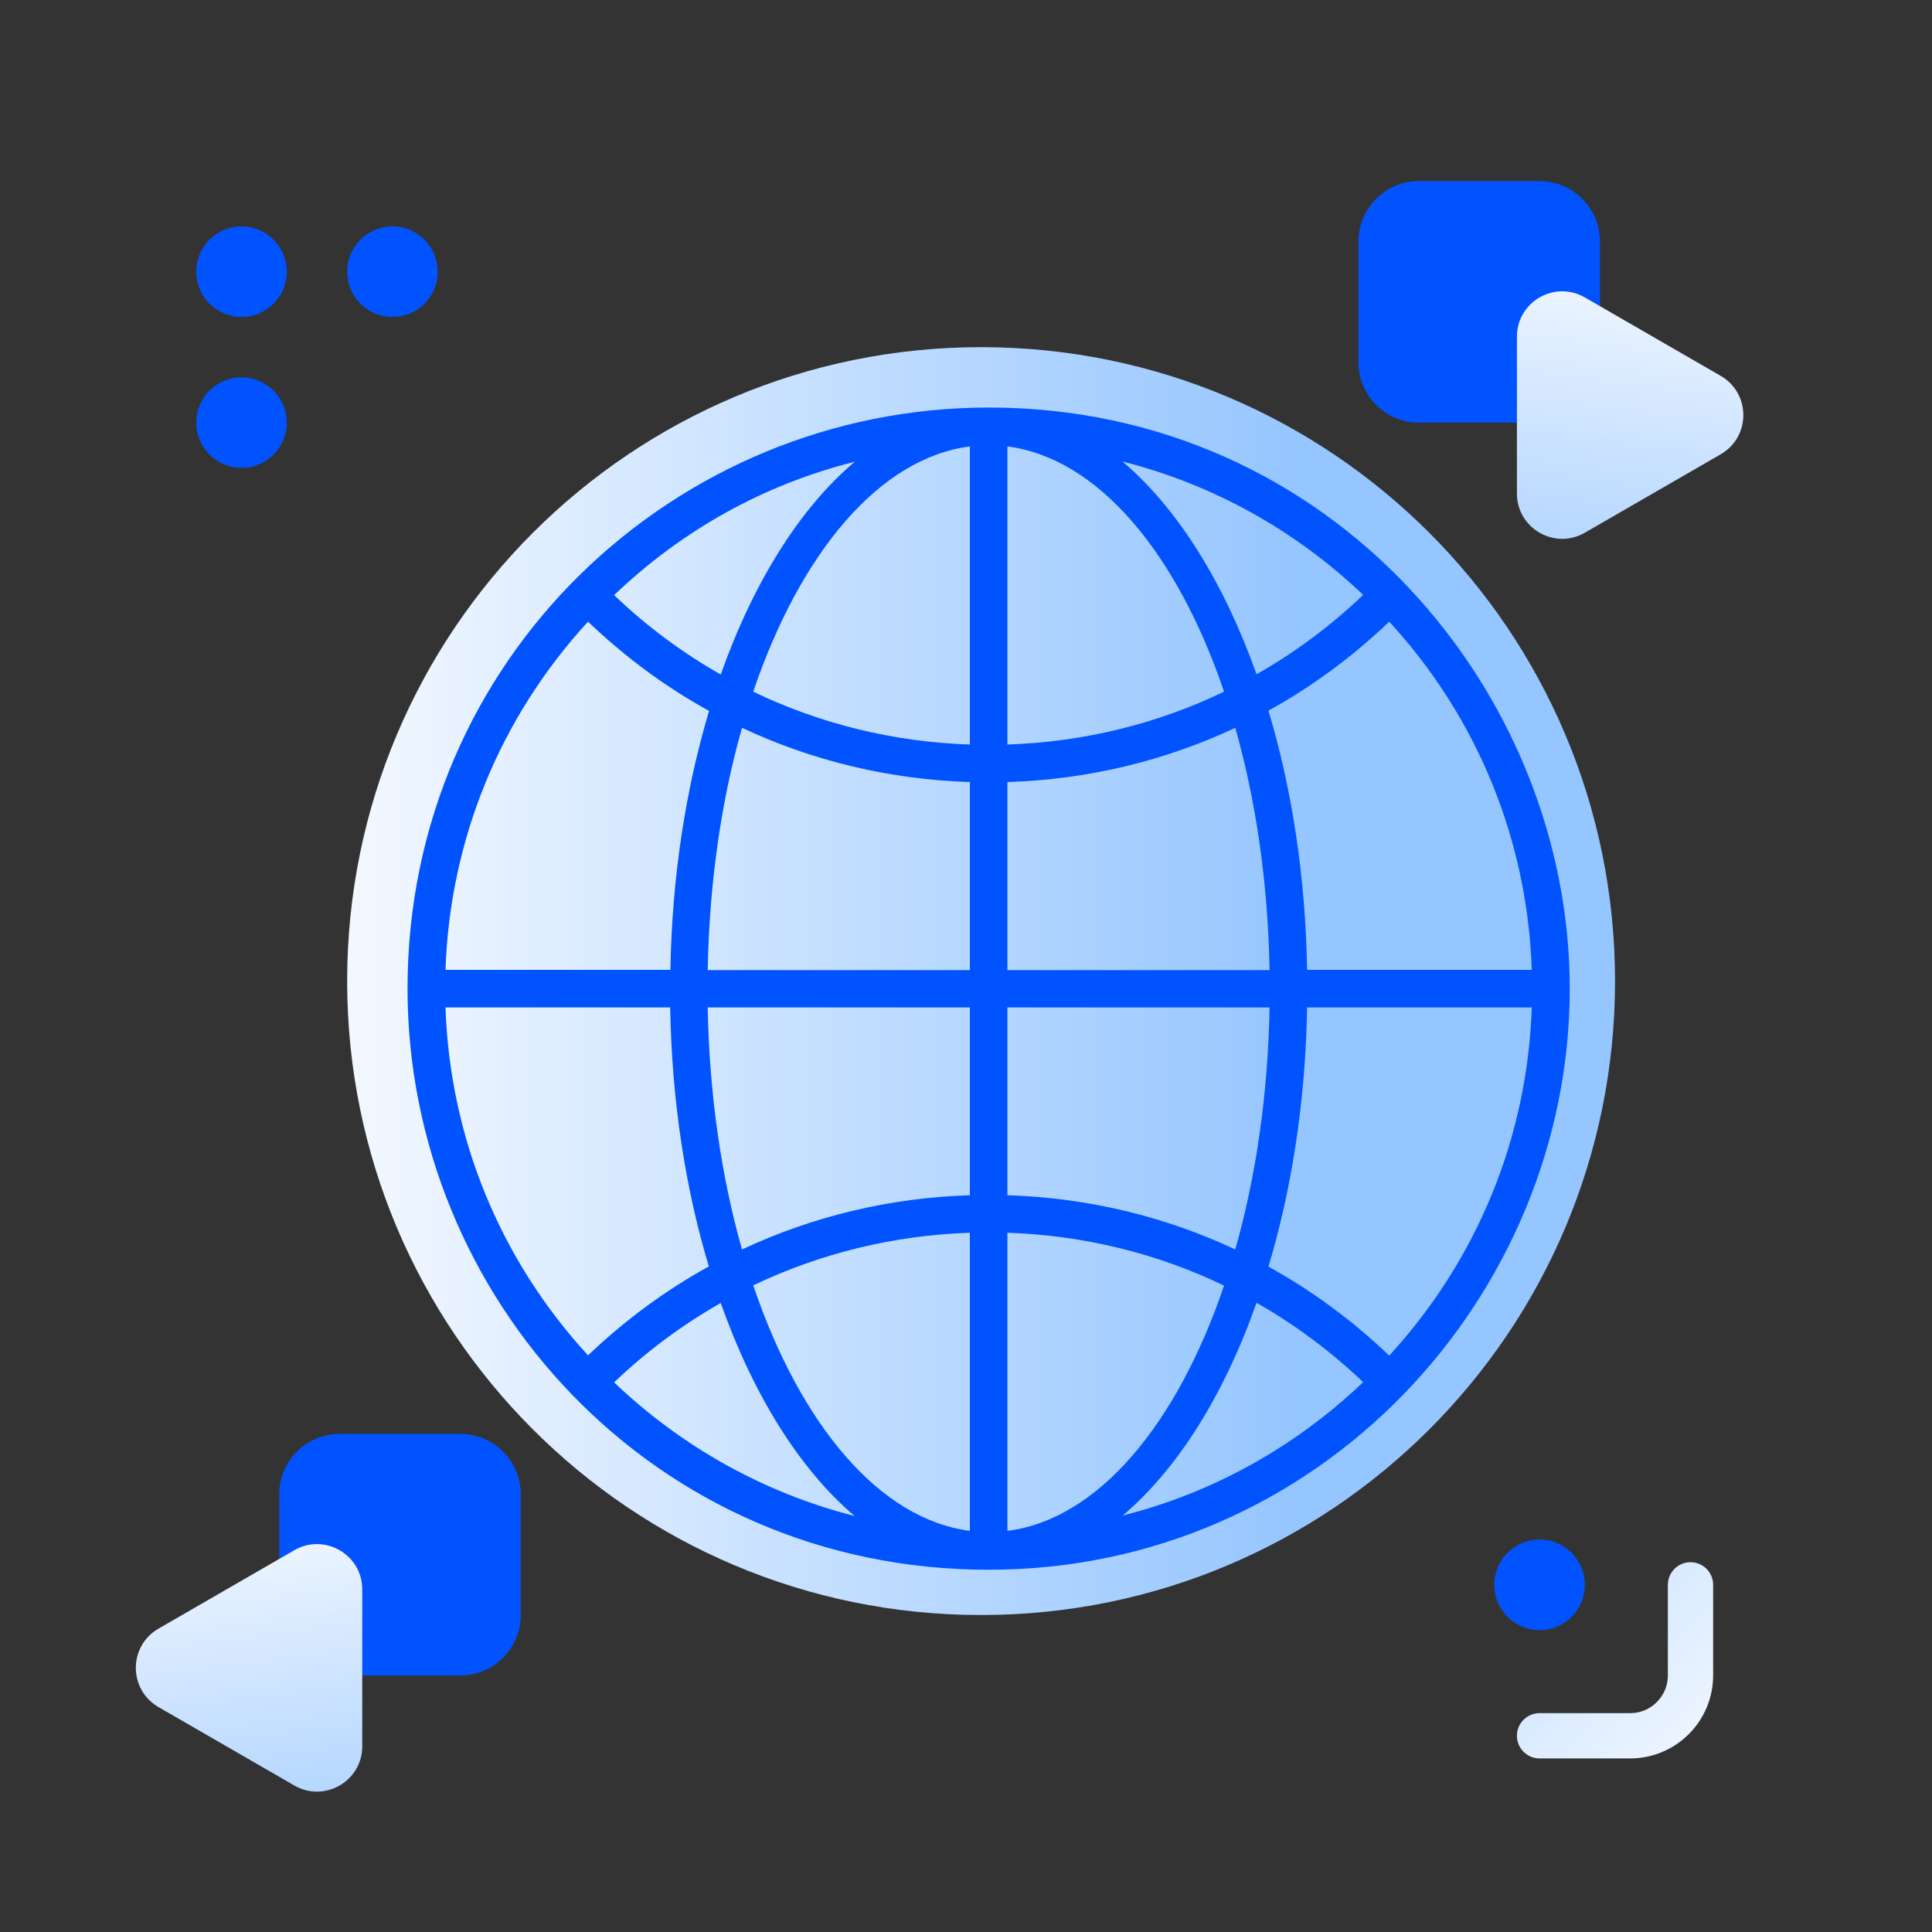
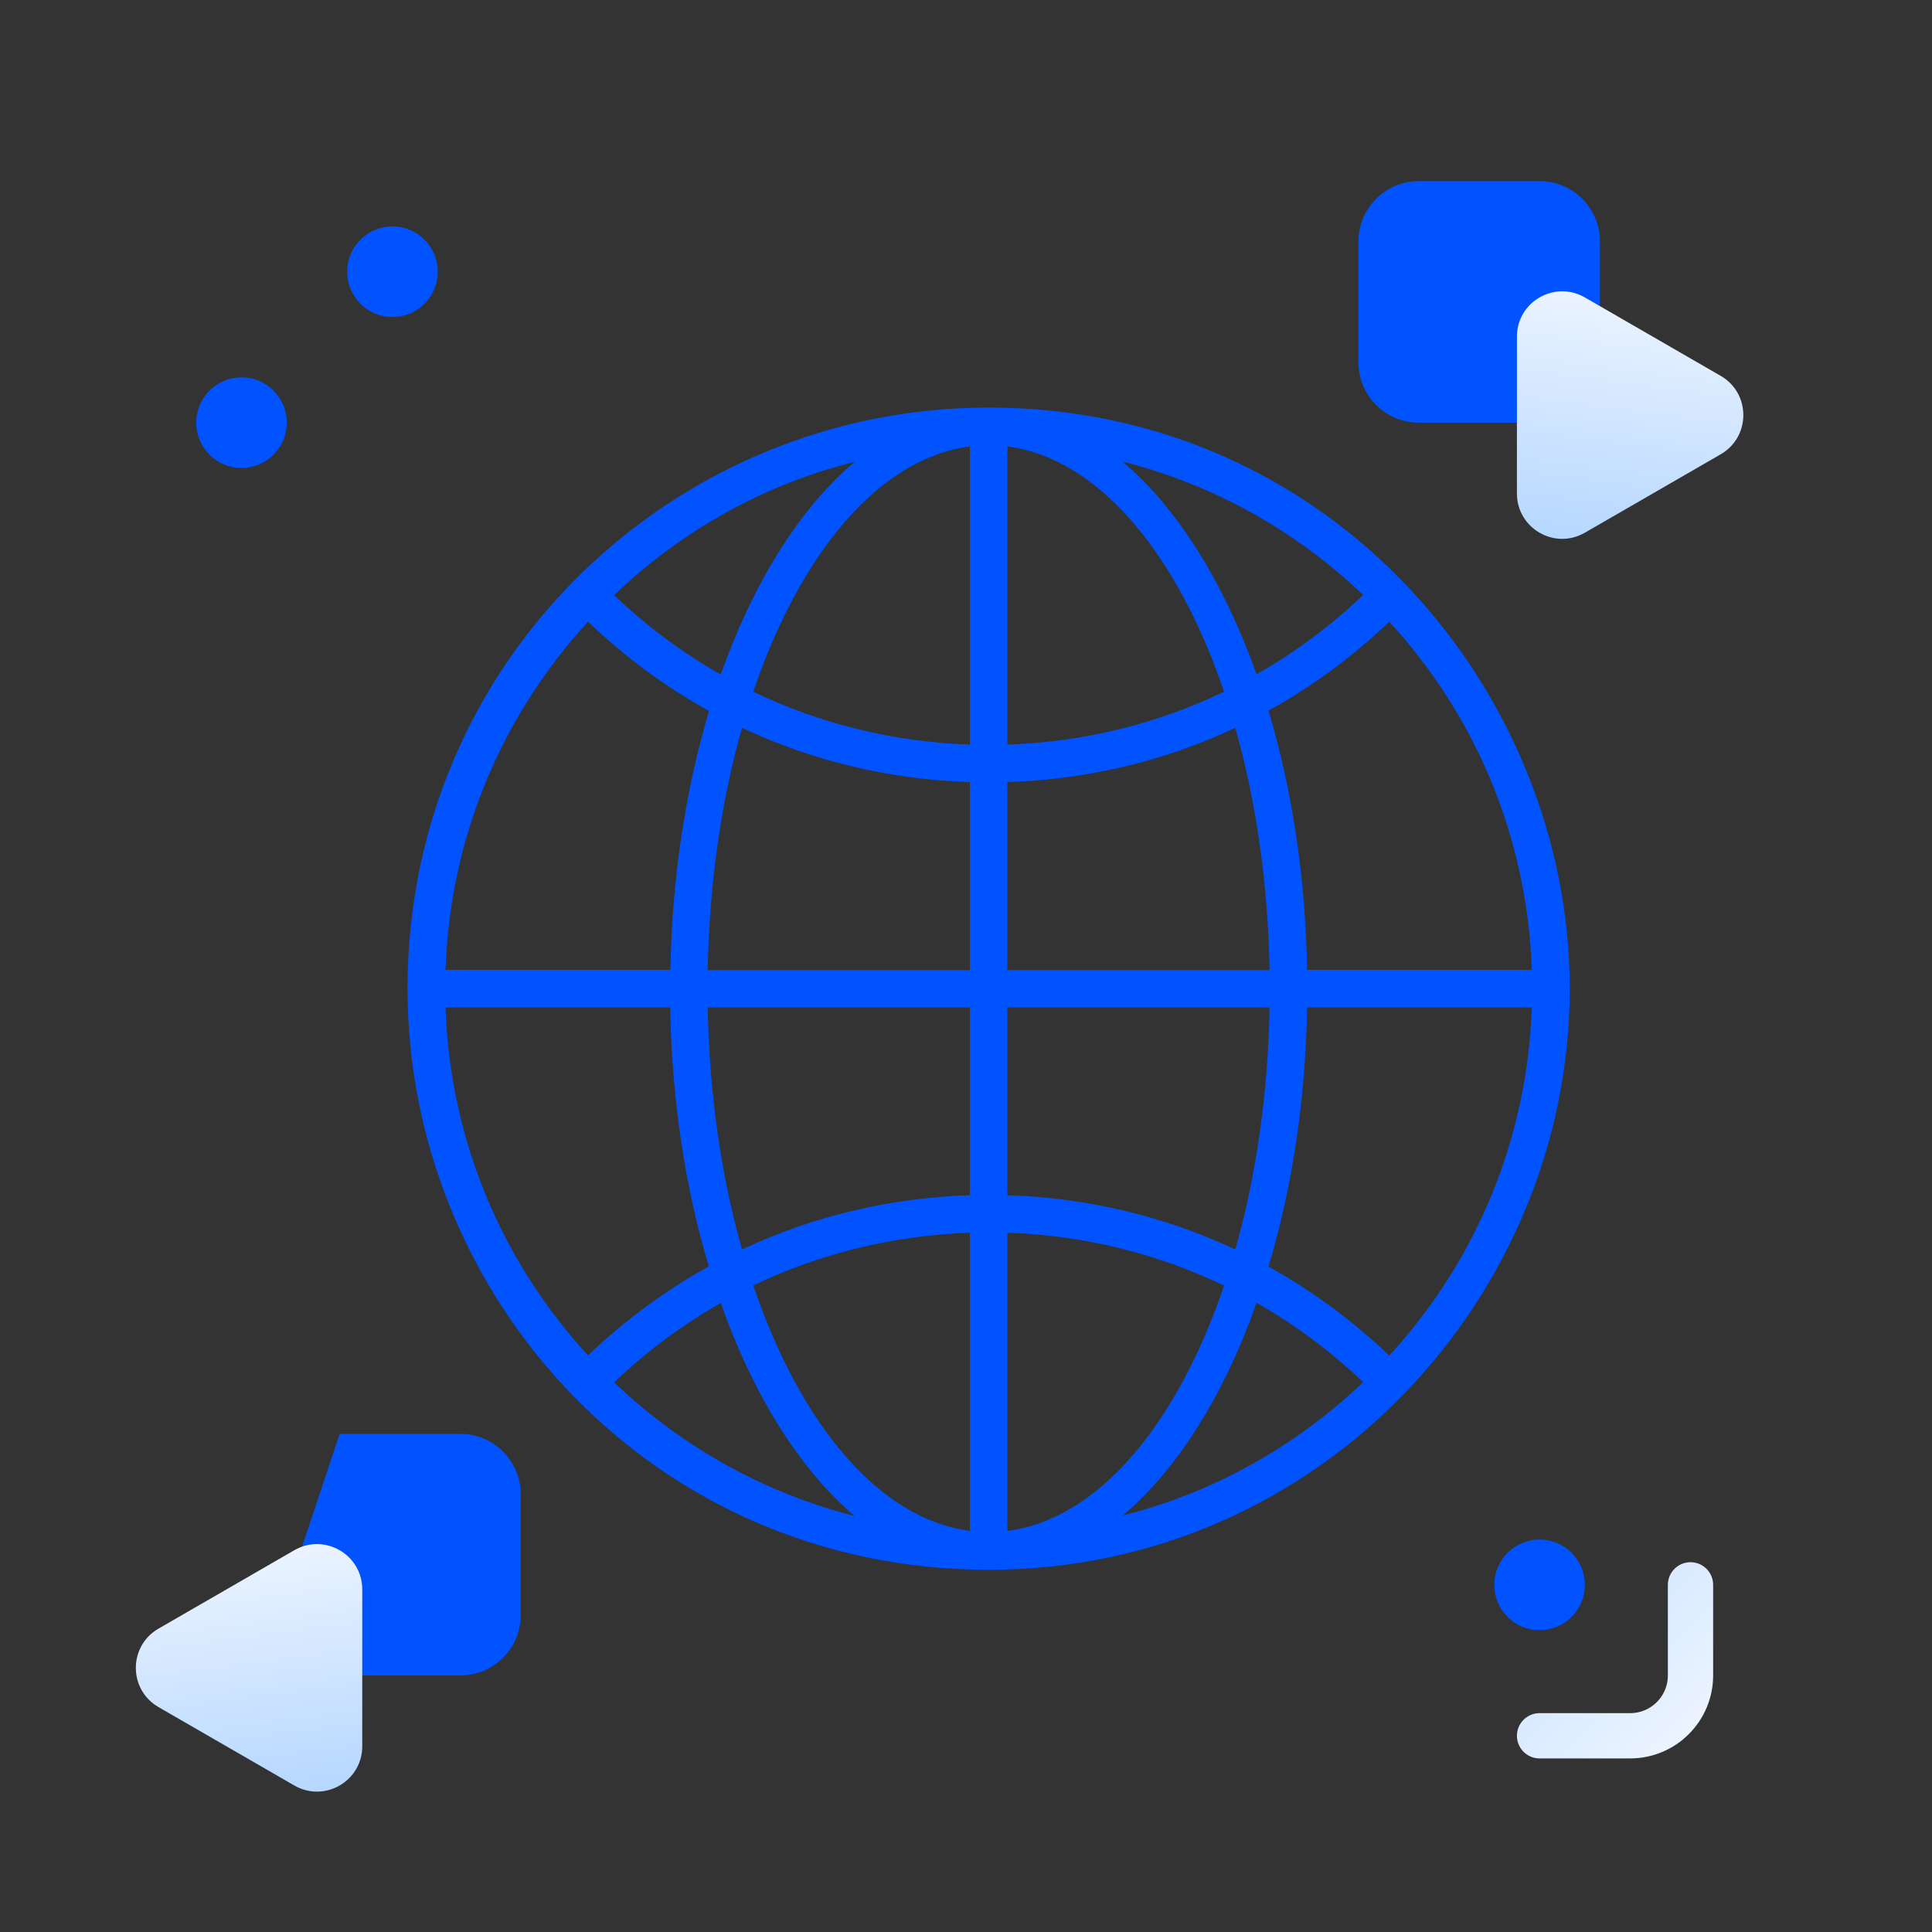
<svg xmlns="http://www.w3.org/2000/svg" width="128px" height="128px" viewBox="0 0 128 128">
  <rect x="0" y="0" width="128" height="128" fill="#333333" stroke="none" />
  <title>Icaro icon / geography</title>
  <defs>
    <linearGradient x1="74.342%" y1="50%" x2="0%" y2="50%" id="linearGradient-1">
      <stop stop-color="#96C6FF" offset="0%" />
      <stop stop-color="#F3F8FF" offset="100%" />
    </linearGradient>
    <linearGradient x1="1.223%" y1="94.61%" x2="159.603%" y2="112.419%" id="linearGradient-2">
      <stop stop-color="#ECF4FF" offset="0%" />
      <stop stop-color="#8EC2FF" offset="100%" />
    </linearGradient>
    <linearGradient x1="100%" y1="100%" x2="25%" y2="25%" id="linearGradient-3">
      <stop stop-color="#ECF4FF" offset="0%" />
      <stop stop-color="#D5E8FF" offset="100%" />
    </linearGradient>
  </defs>
  <g id="Icons" stroke="none" stroke-width="1" fill="none" fill-rule="evenodd">
    <g id="Icaro-icon-/-geography">
-       <path d="M65,107 C88.196,107 107,88.196 107,65 C107,41.804 88.196,23 65,23 C41.804,23 23,41.804 23,65 C23,88.196 41.804,107 65,107 Z" id="Shape" fill="url(#linearGradient-1)" />
      <path d="M13,28 C13,26.343 14.343,25 16,25 C17.657,25 19,26.343 19,28 C19,29.657 17.657,31 16,31 C14.343,31 13,29.657 13,28 Z" id="Path" fill="#0053FF" fill-rule="nonzero" transform="translate(16, 28) scale(-1, 1) translate(-16, -28) " />
-       <path d="M13,18 C13,16.343 14.343,15 16,15 C17.657,15 19,16.343 19,18 C19,19.657 17.657,21 16,21 C14.343,21 13,19.657 13,18 Z" id="Path" fill="#0053FF" fill-rule="nonzero" transform="translate(16, 18) scale(-1, 1) translate(-16, -18) " />
      <path d="M23,18 C23,16.343 24.343,15 26,15 C27.657,15 29,16.343 29,18 C29,19.657 27.657,21 26,21 C24.343,21 23,19.657 23,18 Z" id="Path" fill="#0053FF" fill-rule="nonzero" transform="translate(26, 18) scale(-1, 1) translate(-26, -18) " />
      <path d="M104,65.5 C104,45.917 88.297,27 65.5,27 C44.749,27 27,43.597 27,65.5 C27,85.902 43.234,104 65.5,104 C87.509,104 104,85.796 104,65.5 Z M29.516,64.257 C29.804,55.648 33.124,47.538 38.959,41.187 C41.4,43.522 44.082,45.507 46.978,47.099 C45.447,52.222 44.522,58.058 44.416,64.257 L29.516,64.257 Z M64.257,49.327 C59.21,49.16 54.344,47.963 49.903,45.826 C53.025,36.625 58.255,30.35 64.257,29.577 L64.257,49.327 Z M66.743,51.813 C72.048,51.646 77.156,50.418 81.84,48.22 C83.204,53.01 84.007,58.467 84.113,64.272 L66.743,64.272 L66.743,51.813 Z M66.743,49.327 L66.743,29.577 C72.745,30.35 77.975,36.625 81.097,45.826 C76.656,47.963 71.79,49.16 66.743,49.327 Z M74.367,30.577 C80.309,32.078 85.781,35.094 90.313,39.414 C88.16,41.475 85.781,43.234 83.249,44.674 C81.082,38.58 78.005,33.654 74.367,30.577 Z M47.751,44.689 C45.219,43.249 42.84,41.491 40.687,39.429 C45.219,35.094 50.676,32.078 56.633,30.592 C52.995,33.654 49.918,38.58 47.751,44.689 Z M49.16,48.22 C53.844,50.418 58.952,51.646 64.257,51.813 L64.257,64.272 L46.887,64.272 C46.993,58.467 47.796,53.01 49.16,48.22 Z M64.257,79.187 C58.952,79.354 53.844,80.582 49.16,82.78 C47.796,77.99 46.993,72.533 46.887,66.743 L64.257,66.743 L64.257,79.187 Z M64.257,81.673 L64.257,101.423 C58.255,100.65 53.025,94.375 49.903,85.159 C54.344,83.037 59.21,81.84 64.257,81.673 Z M66.743,101.423 L66.743,81.673 C71.79,81.84 76.656,83.037 81.097,85.174 C77.975,94.375 72.745,100.665 66.743,101.423 Z M66.743,79.187 L66.743,66.743 L84.113,66.743 C84.007,72.533 83.204,77.99 81.84,82.78 C77.156,80.582 72.048,79.354 66.743,79.187 Z M86.599,66.743 L101.484,66.743 C101.196,75.352 97.876,83.446 92.041,89.813 C89.6,87.478 86.918,85.508 84.038,83.916 C85.584,78.778 86.493,72.942 86.599,66.743 Z M101.484,64.257 L86.599,64.257 C86.493,58.058 85.584,52.222 84.038,47.084 C86.918,45.492 89.616,43.506 92.041,41.187 C97.876,47.538 101.196,55.648 101.484,64.257 Z M29.516,66.743 L44.401,66.743 C44.507,72.942 45.416,78.778 46.962,83.901 C44.082,85.493 41.384,87.478 38.959,89.797 C33.124,83.446 29.804,75.352 29.516,66.743 Z M40.687,91.586 C42.84,89.525 45.219,87.766 47.751,86.326 C49.903,92.42 52.98,97.346 56.618,100.438 C50.676,98.922 45.219,95.906 40.687,91.586 Z M83.249,86.311 C85.781,87.751 88.145,89.509 90.313,91.571 C85.781,95.891 80.324,98.907 74.382,100.408 C78.02,97.331 81.097,92.42 83.249,86.311 Z" id="Shape" fill="#0053FF" fill-rule="nonzero" />
      <path d="M90,16 C90,13.791 91.791,12 94,12 L102,12 C104.209,12 106,13.791 106,16 L106,24 C106,26.209 104.209,28 102,28 L94,28 C91.791,28 90,26.209 90,24 L90,16 Z" id="Path" fill="#0053FF" fill-rule="nonzero" />
      <path d="M110.598,21.5 C109.443,19.5 106.557,19.5 105.402,21.5 L100.206,30.5 C99.051,32.5 100.495,35 102.804,35 L113.196,35 C115.506,35 116.949,32.5 115.794,30.5 L110.598,21.5 Z" id="Path" fill="url(#linearGradient-2)" fill-rule="nonzero" transform="translate(108, 27.5) rotate(90) translate(-108, -27.5) " />
-       <path d="M18.5,99 C18.5,96.791 20.291,95 22.5,95 L30.5,95 C32.709,95 34.5,96.791 34.5,99 L34.5,107 C34.5,109.209 32.709,111 30.5,111 L22.5,111 C20.291,111 18.5,109.209 18.5,107 L18.5,99 Z" id="Path" fill="#0053FF" fill-rule="nonzero" transform="translate(26.5, 103) scale(-1, 1) translate(-26.5, -103) " />
+       <path d="M18.5,99 C18.5,96.791 20.291,95 22.5,95 L30.5,95 L34.5,107 C34.5,109.209 32.709,111 30.5,111 L22.5,111 C20.291,111 18.5,109.209 18.5,107 L18.5,99 Z" id="Path" fill="#0053FF" fill-rule="nonzero" transform="translate(26.5, 103) scale(-1, 1) translate(-26.5, -103) " />
      <path d="M19.098,104.5 C17.943,102.5 15.057,102.5 13.902,104.5 L8.706,113.5 C7.551,115.5 8.994,118 11.304,118 L21.696,118 C24.006,118 25.449,115.5 24.294,113.5 L19.098,104.5 Z" id="Path" fill="url(#linearGradient-2)" fill-rule="nonzero" transform="translate(16.5, 110.5) scale(-1, 1) rotate(90) translate(-16.5, -110.5) " />
      <path d="M105,105 C105,106.657 103.657,108 102,108 C100.343,108 99,106.657 99,105 C99,103.343 100.343,102 102,102 C103.657,102 105,103.343 105,105 Z" id="Path" fill="#0053FF" fill-rule="nonzero" />
      <path d="M102,115 L108,115 C110.209,115 112,113.209 112,111 L112,105" id="Path" stroke="url(#linearGradient-3)" stroke-width="3" stroke-linecap="round" />
    </g>
  </g>
</svg>